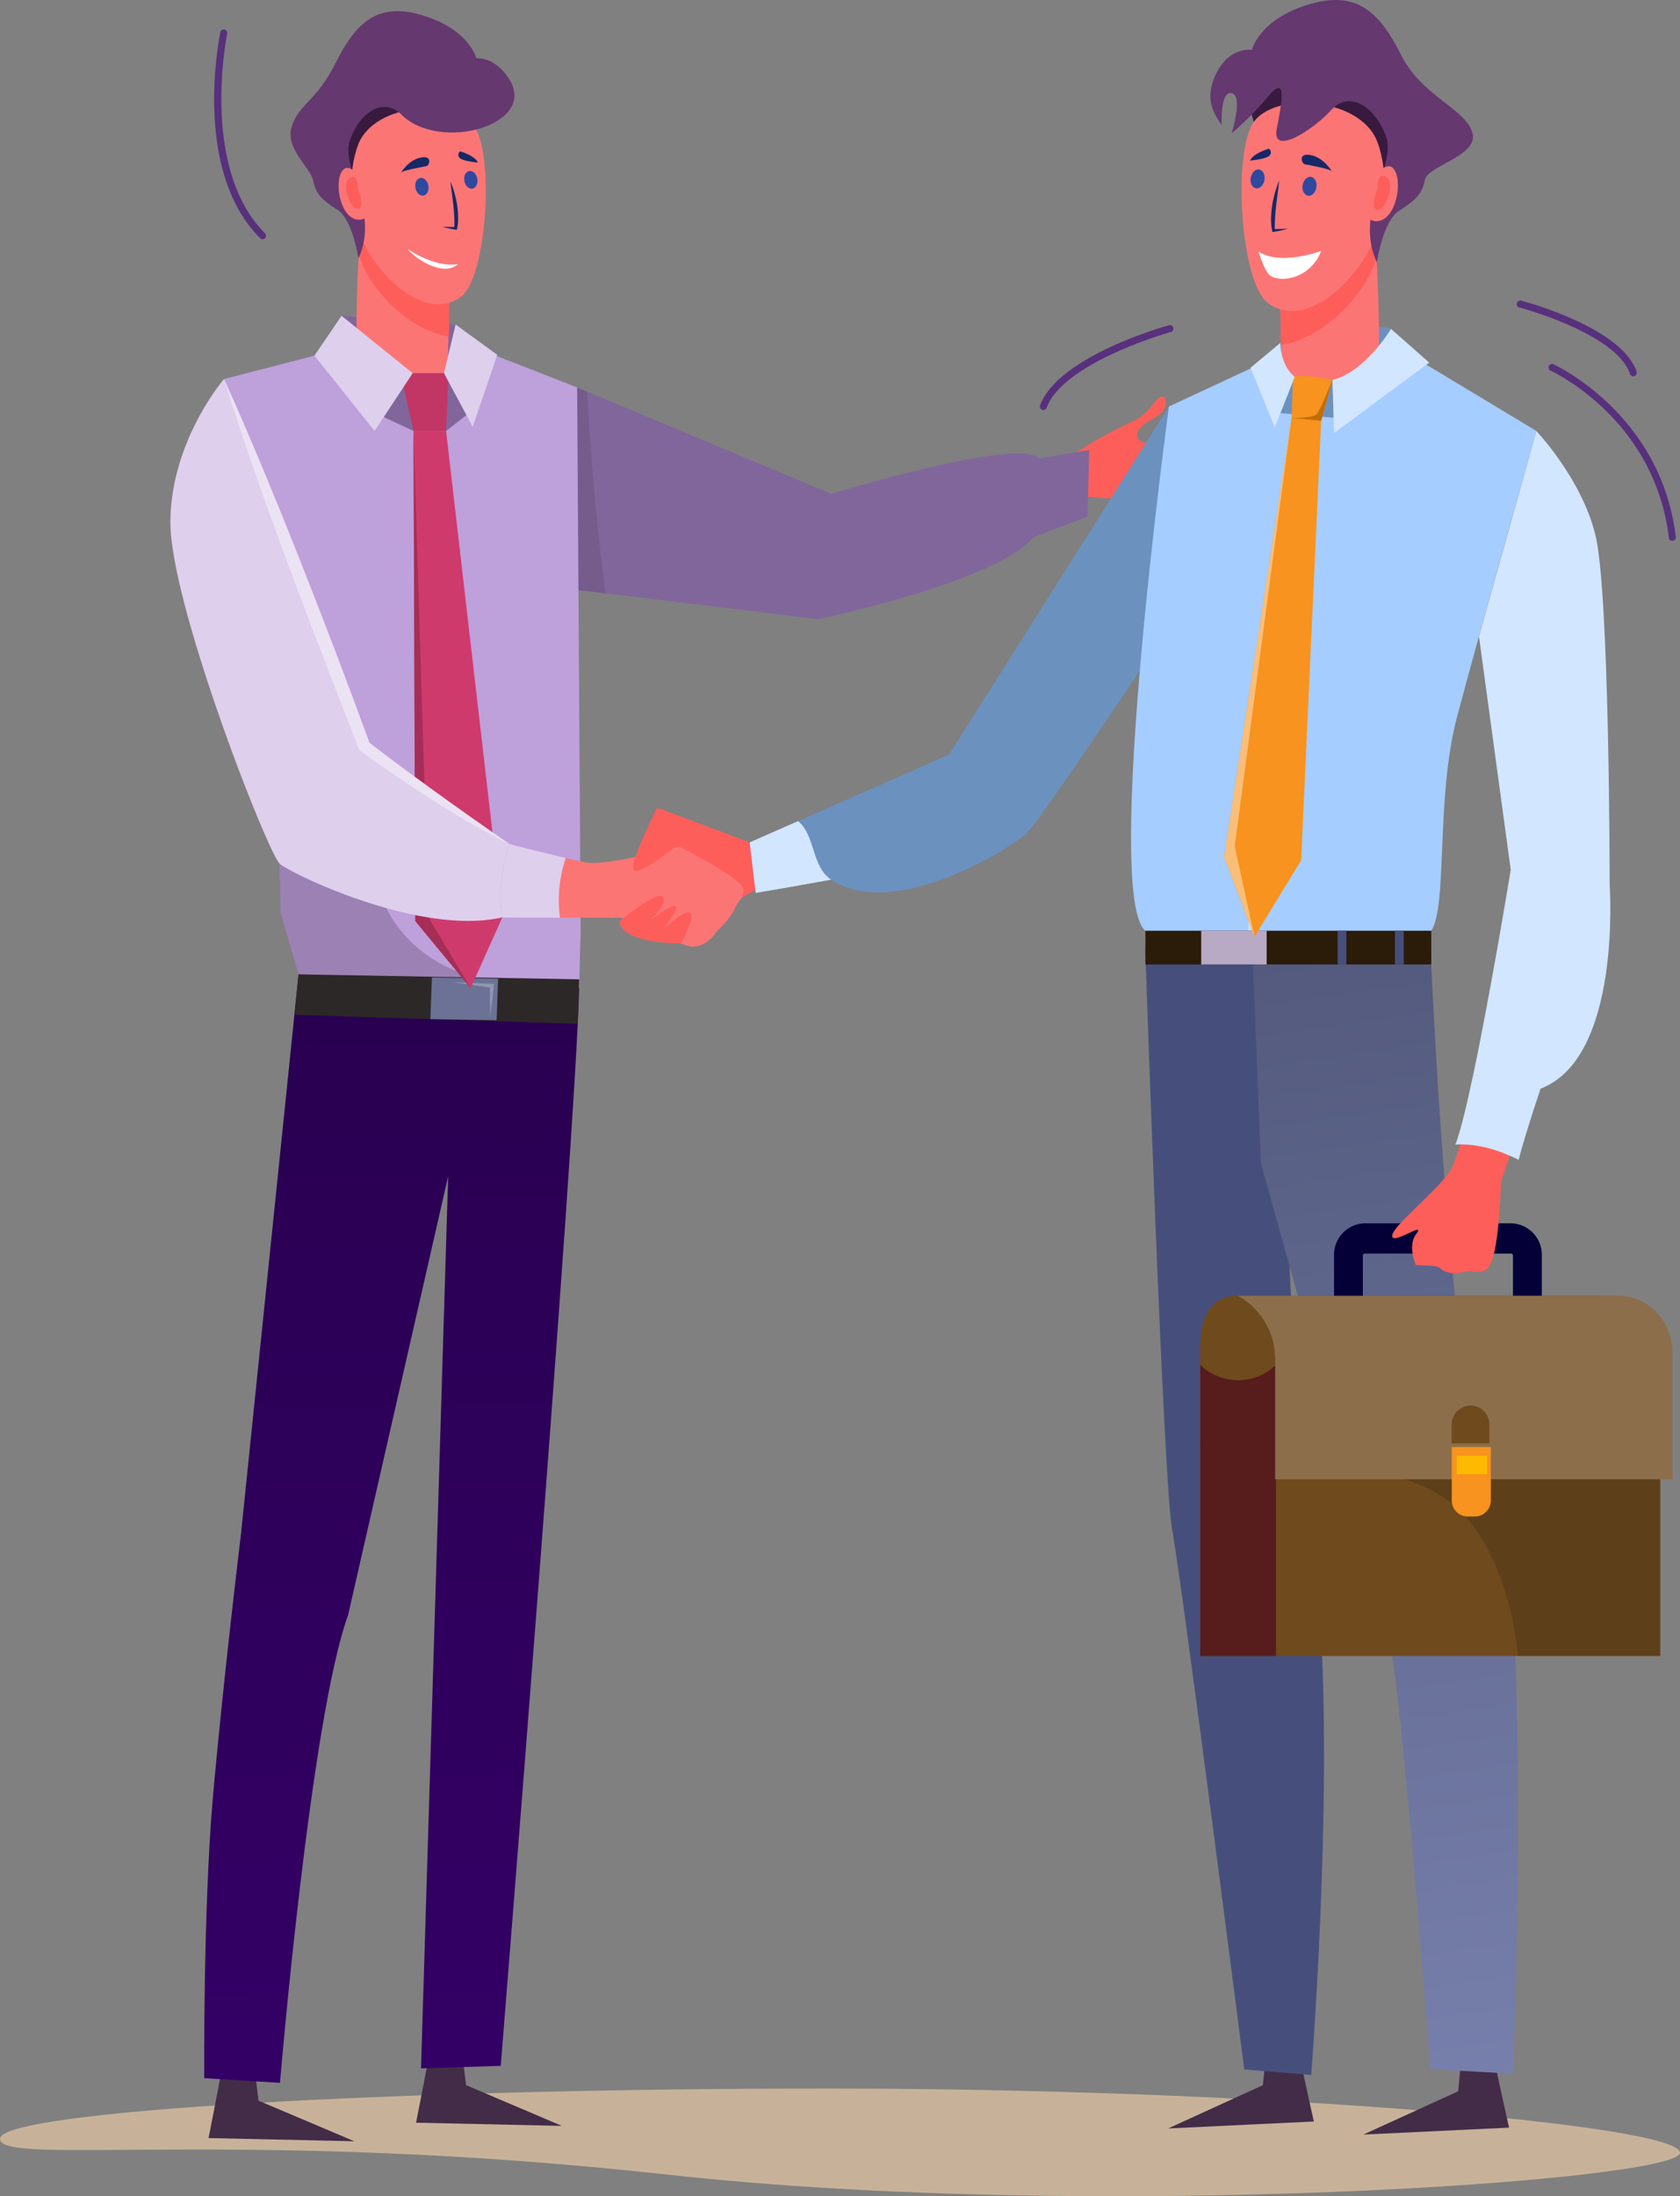
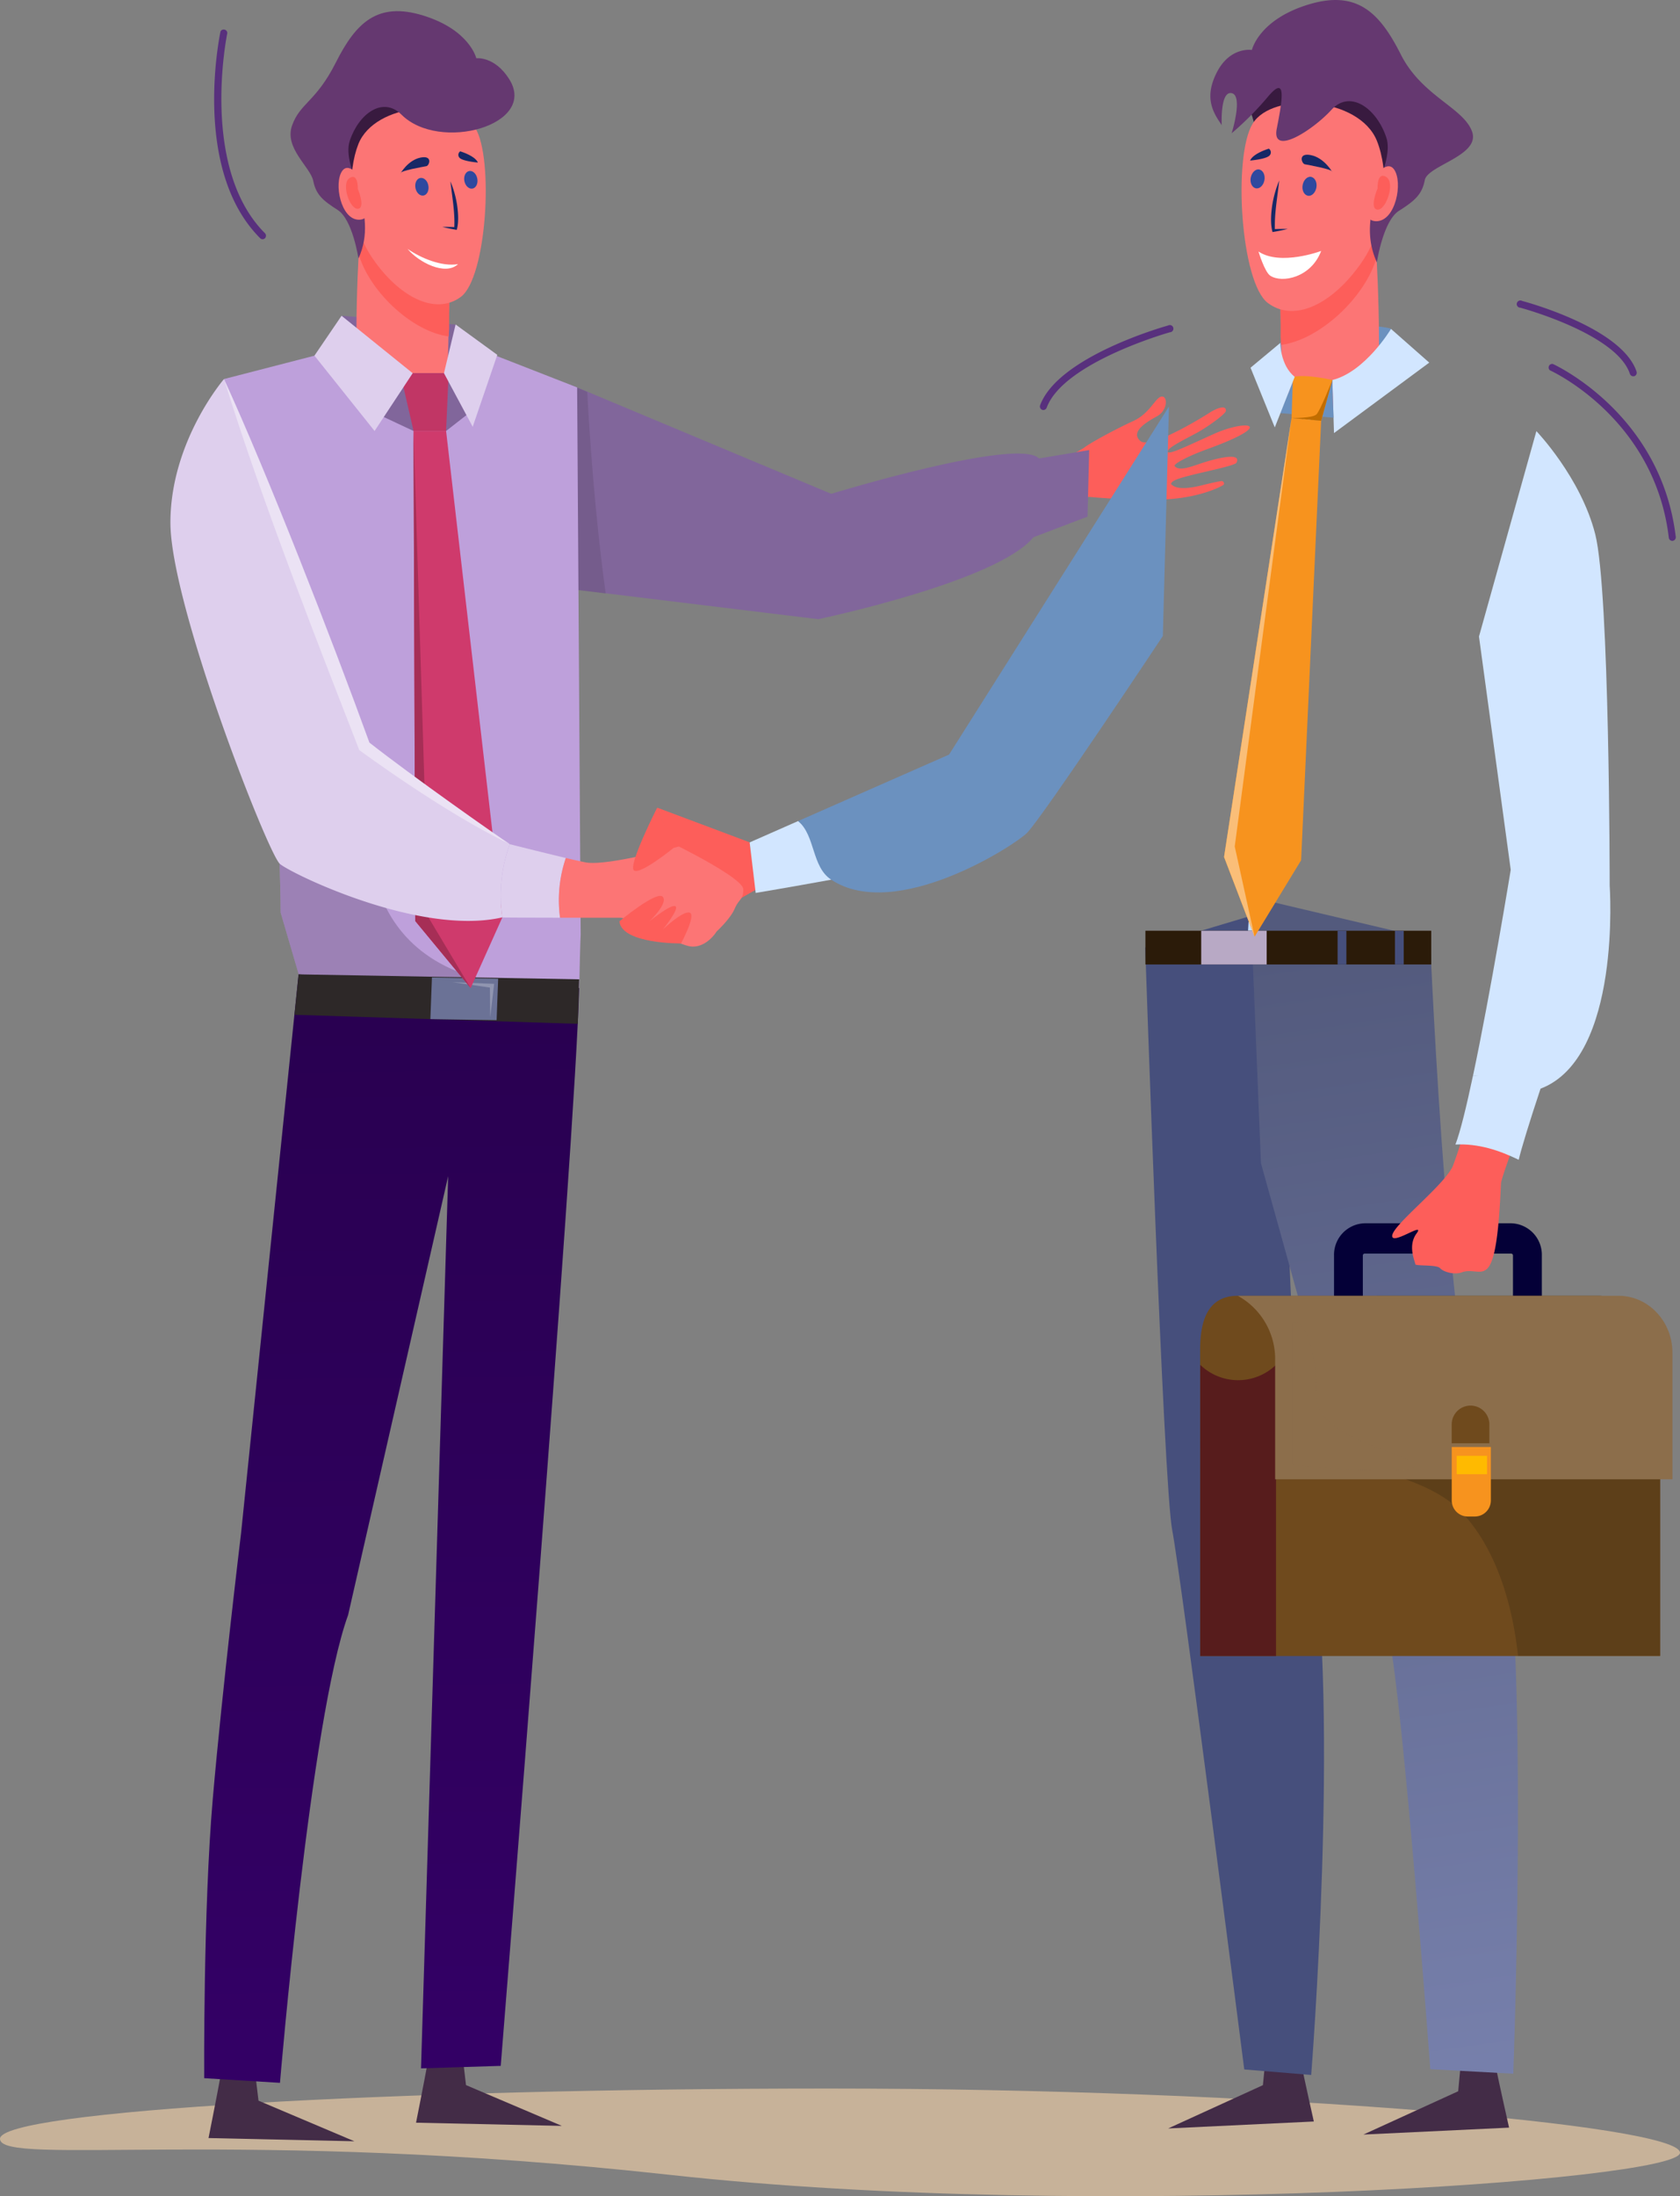
<svg xmlns="http://www.w3.org/2000/svg" viewBox="0 0 465.59 608.49">
  <rect x="0" y="0" width="465.59" height="608.49" fill="#808080" stroke="none" />
  <defs>
    <style>.cls-1{isolation:isolate;}.cls-2{fill:#fd5e5a;}.cls-3{fill:#c7b299;}.cls-4{fill:#d2e6ff;}.cls-5{fill:#6b91bf;}.cls-6{fill:#432c47;}.cls-7{fill:#81669b;}.cls-8{fill:#614d74;opacity:0.36;}.cls-9{fill:#464f7c;}.cls-10{fill:url(#linear-gradient);}.cls-11{fill:#bea0db;}.cls-12{fill:#a5cdff;}.cls-13{fill:#c4deff;}.cls-14{fill:#040037;}.cls-15{fill:#6f4a1d;}.cls-16{fill:#533816;opacity:0.6;}.cls-17{fill:#571c1c;}.cls-18,.cls-40{fill:#8c6e4b;}.cls-19{fill:#381a3f;}.cls-20{fill:#fc7575;}.cls-21{fill:#653870;}.cls-22{fill:#172866;}.cls-23{fill:#2f499f;}.cls-24{fill:#fff;}.cls-25{fill:url(#Untitled_Gradient_9);}.cls-26{fill:#f7931e;}.cls-27{fill:#2b1b09;}.cls-28{fill:#ffba00;}.cls-29{fill:#b8a9c5;}.cls-30{fill:#c16d00;}.cls-31{fill:#fabe78;}.cls-32{fill:#2d2828;}.cls-33{fill:#6b7296;}.cls-34{fill:#9095b0;}.cls-35{fill:#c13665;}.cls-36{fill:#decfed;}.cls-37{fill:#cf3a6c;}.cls-38{fill:#a62e56;}.cls-39{fill:#ebe2f4;}.cls-40{mix-blend-mode:screen;opacity:0.24;}.cls-41{fill:#58307d;}</style>
    <linearGradient id="linear-gradient" x1="1219.88" y1="525.23" x2="1285.63" y2="981.65" gradientUnits="userSpaceOnUse">
      <stop offset="0" stop-color="#535a7d" />
      <stop offset="1" stop-color="#8791c1" />
    </linearGradient>
    <linearGradient id="Untitled_Gradient_9" x1="958.3" y1="544.62" x2="960.89" y2="828.05" gradientUnits="userSpaceOnUse">
      <stop offset="0" stop-color="#290051" />
      <stop offset="1" stop-color="#330065" />
    </linearGradient>
  </defs>
  <g class="cls-1">
    <g id="Layer_2" data-name="Layer 2">
      <path class="cls-2" d="M1152.8,399.64c6.57.61,17.53,1.19,24,.48,6.28-.68,11-2.43,13.22-3.73.53-.31.13-1.21-.5-1.12-1.63.24-3.91.8-5.5,1.2-5.25,1.3-7.55.69-8.45-.41.29-1.08,2.31-1.69,9.59-3.38,3.36-.78,8-1.85,8.51-2.43,1.73-3.14-5.71-1.19-9-.14s-6.79,2.6-8.08,1c-.42-.52,3.56-2.71,8.95-4.66,19.59-7.09,11.1-8.4,1.85-4.21-8.43,3.81-12.16,5.67-12.75,4.95.1-1,1.86-2,7.58-5,3.28-1.73,8.23-5.31,8.56-6.31.19-2-2.95-.58-4.51.45-.16.11-16.29,10.38-19.19,7.83s1.78-5.28,4.63-6.85,3-5.29,1.49-5.45c-1.83-.2-3.18,4.53-8.1,6.78s-12.07,6.13-13.65,7.42a68.08,68.08,0,0,1-20.87,8.28,59.46,59.46,0,0,1-7,1.15q.13,6.94,0,13.93A305.39,305.39,0,0,0,1152.8,399.64Z" transform="translate(-851.05 -261.98)" />
      <path class="cls-3" d="M1316.64,858.43c0,7.74-161.87,19.14-279.79,6.14-119.36-13.16-185.8-2.24-185.8-10s109.64-13.93,229.72-13.93S1316.64,850.69,1316.64,858.43Z" transform="translate(-851.05 -261.98)" />
      <polygon class="cls-2" points="207.77 233.39 182.13 223.77 186.14 234.45 194.95 254.8 209.43 246.52 207.77 233.39" />
      <path class="cls-4" d="M1072.25,489.46l-13.44,5.92,1.67,14s9.08-1.51,20.92-3.67C1080,499.32,1077.08,493.59,1072.25,489.46Z" transform="translate(-851.05 -261.98)" />
      <path class="cls-5" d="M1173.32,438.19l1.69-63.58-60.94,96.44-41.82,18.41c4.83,4.13,3.69,12.64,9.15,16.25,18,11.89,51.32-9.81,54.31-13C1140.37,487.85,1173.32,438.19,1173.32,438.19Z" transform="translate(-851.05 -261.98)" />
      <path class="cls-6" d="M1215.16,849.77l-40.38,1.93,26.27-12,1-10.16c4.09-.1,5.15,2.64,9.28,2.54C1212.62,838.53,1215.16,849.77,1215.16,849.77Z" transform="translate(-851.05 -261.98)" />
      <path class="cls-6" d="M1269.27,851.47l-40.37,1.92,26.27-12,.94-10.16c4.1-.1,5.15,2.64,9.29,2.54C1266.73,840.23,1269.27,851.47,1269.27,851.47Z" transform="translate(-851.05 -261.98)" />
      <path class="cls-7" d="M1152.9,386.68,1139,389c-1.67,7.51-2.62,14.93-1.55,21.83l15-5.71Z" transform="translate(-851.05 -261.98)" />
      <path class="cls-7" d="M1139,389c-6-6-57.58,9.8-57.58,9.8l-72.1-30.18-7.22,55.7,75.71,9.21s49.54-10.35,59.64-22.7C1140.89,406.64,1140.76,390.82,1139,389Z" transform="translate(-851.05 -261.98)" />
      <path class="cls-8" d="M1013.79,370.55l-4.49-1.89-7.22,55.7,16.84,2.05C1015.89,404.7,1014.39,381.69,1013.79,370.55Z" transform="translate(-851.05 -261.98)" />
      <path class="cls-9" d="M1195.88,835.35l18.55,1.53s8-100.61,0-149.3-8-174.46-8-174.46l-38,11.37s5,148.64,7.49,161.48S1195.88,835.35,1195.88,835.35Z" transform="translate(-851.05 -261.98)" />
      <path class="cls-10" d="M1247.38,522.22s5.49,133.78,17,150.37,6.06,163.94,6.06,163.94l-23-1.25s-7.49-101.15-11.48-119.88-35.45-131.11-35.45-131.11l-3-73.85Z" transform="translate(-851.05 -261.98)" />
      <path class="cls-11" d="M1011,369.32,981.76,357.9l-43.57,2.63L913.13,367s10.71,74.35,13.2,100.61,2.5,47.25,2.5,47.25l5,17.06c28.08,2.39,49.42.38,77.75,3.79.31-15.06.4-14.55.4-14.55Z" transform="translate(-851.05 -261.98)" />
      <path class="cls-8" d="M928.83,514.89l5,17.06c19.31,1.64,35.43,1.21,52.82,1.88-42.68-9.2-32.3-53.89-32.3-53.89C937.59,467.81,913.13,367,913.13,367s10.71,74.35,13.2,100.61S928.83,514.89,928.83,514.89Z" transform="translate(-851.05 -261.98)" />
      <polygon class="cls-7" points="126.26 89.91 126.21 105.73 94.92 105.5 94.66 87.49 126.26 89.91" />
-       <path class="cls-12" d="M1204.79,360.75,1175,374.61s-18.36,135.52-6.52,145.25c4.83,4,68,16.33,79.21,0,4.62-6.74,1.18-36.73,7.17-59.31s22-79.15,22-79.15l-39.58-23.84Z" transform="translate(-851.05 -261.98)" />
      <path class="cls-13" d="M1214,365.27c-.16,1.24-15.17,113.84-17.26,158.14l1.94,0c2.1-44.21,17.08-156.59,17.25-157.83Z" transform="translate(-851.05 -261.98)" />
      <path class="cls-5" d="M1205.84,369.53V357l6.81-5.76s23,.8,23.9,1.9,1.35,9.08,1.35,9.08Z" transform="translate(-851.05 -261.98)" />
      <path class="cls-14" d="M1228.74,624.37V609.84a.52.52,0,0,1,.5-.53h40.61a.51.51,0,0,1,.5.53v14.53h8V609.84a8.73,8.73,0,0,0-8.49-8.93h-40.61a8.73,8.73,0,0,0-8.49,8.93v14.53Z" transform="translate(-851.05 -261.98)" />
      <path class="cls-15" d="M1311.13,720.8H1183.65V636c0-8.26,2.19-15,10.45-15h99.75a17.28,17.28,0,0,1,17.28,17.28Z" transform="translate(-851.05 -261.98)" />
      <path class="cls-16" d="M1294,621h-61.44l-2.42,28.76-46.47,11.48v1.79c16.34.63,58.32,3.56,71.94,17.39,11.33,11.5,15,29.53,16.14,40.34h39.4V638.45A17.28,17.28,0,0,0,1294,621Z" transform="translate(-851.05 -261.98)" />
      <path class="cls-17" d="M1204.68,720.8h-21V640.12h0a15.07,15.07,0,0,0,21,0h0Z" transform="translate(-851.05 -261.98)" />
      <path class="cls-18" d="M1299.63,621H1194.1a20,20,0,0,1,10.34,17.75v33.09h110.1v-35.1C1314.54,628.09,1307.86,621,1299.63,621Z" transform="translate(-851.05 -261.98)" />
      <path class="cls-6" d="M908.84,854.36l40.42.89L922.69,844l-1.21-10.14c-4.09,0-5.08,2.78-9.21,2.78C911.1,843.05,908.84,854.36,908.84,854.36Z" transform="translate(-851.05 -261.98)" />
      <path class="cls-6" d="M966.35,850.1l40.42.89-26.57-11.3L979,829.56c-4.1,0-5.09,2.77-9.22,2.77C968.61,838.8,966.35,850.1,966.35,850.1Z" transform="translate(-851.05 -261.98)" />
      <path class="cls-19" d="M1227.39,339.22c.78-.5,10.55-24.81,10.55-24.81s6.52-18.26,2.31-21.35-14.22-13.8-23-14-14.65,2.44-15.44,2.93-6.47,10.1-6.47,10.1,2.65-3.23,4,8.76S1227.39,339.22,1227.39,339.22Z" transform="translate(-851.05 -261.98)" />
      <path class="cls-20" d="M1205.26,338.12c1,3.11.59,25.27,1.41,30.86s26,14,26.47-6-1.49-43.61-1.49-43.61Z" transform="translate(-851.05 -261.98)" />
      <path class="cls-2" d="M1205.26,338.12h0l8.76-6.23,17.63-12.52v.05h0c0,.08,0,.24,0,.46.06.73.17,2.19.31,4.2h0q0,.61.09,1.29a.28.28,0,0,0,0,.09c.09,1.46.2,3.13.3,5l0,.31c0,.43,0,.88.08,1.33v0l0,.71v.35s0,.07,0,.11,0,.31,0,.47c-3.27,10.75-15.66,22.42-26.37,23.8,0-.74-.06-1.49-.11-2.24C1206,347.79,1205.85,339.88,1205.26,338.12Z" transform="translate(-851.05 -261.98)" />
      <path class="cls-20" d="M1232.64,301c3.22,8,3.39,22.68-4.29,33.76s-18.28,16.8-25.88,11.21-9.76-40.67-4.28-49.7S1227.73,288.79,1232.64,301Z" transform="translate(-851.05 -261.98)" />
      <path class="cls-21" d="M1232.63,334.67s1.71-11.47,6.11-14.27,6.39-4.5,7.18-8.55,15.49-6.76,13.09-13.42-13.9-9.78-19.75-21.37-12.15-18-25.78-13.77S1198,275.82,1198,275.82s-6-1-9.69,6.15-1,11.29,1.33,14.67c0,0-.51-9.51,2.75-8.85s0,11.11,0,11.11a85.62,85.62,0,0,0,10.11-10.19c5.22-6.2,3.93,1.05,2.39,8.9s10,.45,15.17-5.22,12.5-.38,15.18,7.67S1226.27,320.75,1232.63,334.67Z" transform="translate(-851.05 -261.98)" />
      <path class="cls-20" d="M1230.1,313.58s4.81-8.2,7.31-4.64.44,14.23-4.86,14.33S1230.1,313.58,1230.1,313.58Z" transform="translate(-851.05 -261.98)" />
      <path class="cls-2" d="M1232.82,314.18s-.18-4.75,2.4-3.18,0,9.21-2.4,9.06S1232.82,314.18,1232.82,314.18Z" transform="translate(-851.05 -261.98)" />
      <path class="cls-22" d="M1205.57,312a30,30,0,0,0-1.93,6.78c-.76,5,0,7.18.08,7.5.58-.11,2.14-.34,4.2-.88-1.33,0-2.64,0-4,.07l.45.33C1204.19,321.22,1205.08,316.64,1205.57,312Z" transform="translate(-851.05 -261.98)" />
      <path class="cls-23" d="M1212.07,313.2c-.28,1.42.34,2.75,1.39,3s2.12-.77,2.4-2.2-.35-2.75-1.39-3S1212.35,311.77,1212.07,313.2Z" transform="translate(-851.05 -261.98)" />
      <path class="cls-23" d="M1197.68,311.15c-.28,1.43.34,2.76,1.38,3s2.12-.77,2.4-2.2-.34-2.75-1.38-3S1198,309.73,1197.68,311.15Z" transform="translate(-851.05 -261.98)" />
      <path class="cls-22" d="M1220.25,309.59s-2.21-3.88-5.89-4.63-2.57,2.35-1.71,2.53S1220.39,308.86,1220.25,309.59Z" transform="translate(-851.05 -261.98)" />
      <path class="cls-22" d="M1202.69,303.17s-4.36,1.29-5.19,3.3c0,0,4.62-.39,5.45-1.47A1.23,1.23,0,0,0,1202.69,303.17Z" transform="translate(-851.05 -261.98)" />
      <path class="cls-24" d="M1217.19,331.51s-11.26,4.23-17.37.16c0,0,1.71,5.67,3.27,6.7C1206.37,340.52,1214.42,338.89,1217.19,331.51Z" transform="translate(-851.05 -261.98)" />
      <path class="cls-4" d="M1293.15,410c-4-15.75-16.31-28.57-16.31-28.57l-15.91,56.91,8.8,64.64s-5.53,33.83-10.46,57.06c6.37,0,12.83,5.81,18.73,3.57,22.57-8.56,19.15-56.3,19.15-56.3S1297.15,425.72,1293.15,410Z" transform="translate(-851.05 -261.98)" />
      <path class="cls-25" d="M917.85,686.85s-5.16,42.7-7.83,73.5-2.38,77.42-2.38,77.42l21,1.29s8.41-100.76,18.89-129.64l27.72-121.55-7.52,247.18,22.09-.69s20.9-258.58,21.72-298.62c-28.33-3.41-49.67-1.4-77.75-3.79Z" transform="translate(-851.05 -261.98)" />
      <path class="cls-4" d="M1220.29,367.27l.46,14.7,26.4-19.52-10.6-9.34S1229.44,365,1220.29,367.27Z" transform="translate(-851.05 -261.98)" />
      <path class="cls-5" d="M1209.86,366.37s2.72,3.87,10.43.9l.33,10.45-14.78-1.28Z" transform="translate(-851.05 -261.98)" />
      <path class="cls-26" d="M1209.37,366.39l-.38,11.4,8.2.78,3.1-11.3S1213.23,365.59,1209.37,366.39Z" transform="translate(-851.05 -261.98)" />
      <path class="cls-4" d="M1204.34,380.4l5.52-14c-4-3.21-4-9.4-4-9.4l-8.24,6.86Z" transform="translate(-851.05 -261.98)" />
      <rect class="cls-27" x="317.44" y="257.87" width="79.21" height="9.35" />
      <path class="cls-26" d="M402.33,400.92h10.84a0,0,0,0,1,0,0v14.8a4.45,4.45,0,0,1-4.45,4.45h-1.94a4.45,4.45,0,0,1-4.45-4.45v-14.8A0,0,0,0,1,402.33,400.92Z" />
      <rect class="cls-28" x="403.7" y="403.35" width="8.41" height="5.1" />
      <path class="cls-15" d="M1263.81,661.86h-10.44v-5.22a5.22,5.22,0,0,1,5.22-5.22h0a5.22,5.22,0,0,1,5.22,5.22Z" transform="translate(-851.05 -261.98)" />
      <rect class="cls-29" x="332.9" y="257.87" width="18.14" height="9.35" />
      <polygon class="cls-26" points="357.94 115.81 366.14 116.59 360.59 238.34 347.69 259.53 339.23 237.44 357.94 115.81" />
      <path class="cls-30" d="M1220.29,367.27l-3.1,11.3-8.2-.78s5.83.09,6.91-1S1220.29,367.27,1220.29,367.27Z" transform="translate(-851.05 -261.98)" />
      <polygon class="cls-31" points="339.23 237.44 357.94 115.81 342.19 234.53 347.69 259.53 339.23 237.44" />
      <path class="cls-2" d="M1253.71,585a122.42,122.42,0,0,0,4.43-14.71c5,.24,10.34.74,14.48,3.4-.59,1.57-5.52,14.64-5.59,16.17-1.37,32.19-5.12,22.51-10.89,24.65-2,.74-5.07-.11-6-1.17s-6.9-.5-6.87-1.12-2.22-5,.36-8.49-6.87,3.4-6.75.64C1237,601.36,1251.38,590.37,1253.71,585Z" transform="translate(-851.05 -261.98)" />
      <path class="cls-4" d="M1254.4,579.09c6.28-.31,12,1.53,17.54,4.23.69-3,3-10.54,6.06-19.74-5.44-3.18-12.36-3.53-18.73-3.57C1257.47,568.52,1255.74,575.62,1254.4,579.09Z" transform="translate(-851.05 -261.98)" />
      <path class="cls-19" d="M955.33,337.88c-.74-.47-10-23.38-10-23.38s-6.15-17.2-2.18-20.11,13.4-13,21.67-13.19,13.8,2.29,14.55,2.76,6.09,9.51,6.09,9.51-2.49-3-3.77,8.26S955.33,337.88,955.33,337.88Z" transform="translate(-851.05 -261.98)" />
      <path class="cls-20" d="M976.18,336.85c-1,2.92-.56,23.81-1.34,29.07s-24.47,13.24-24.93-5.65,1.4-41.1,1.4-41.1Z" transform="translate(-851.05 -261.98)" />
      <path class="cls-2" d="M976.18,336.85h0L967.92,331l-16.61-11.81v.05h0c0,.08,0,.23,0,.44-.06.69-.16,2.06-.29,4h0c0,.38-.06.79-.09,1.21v.08c-.09,1.38-.19,2.95-.29,4.69,0,.1,0,.2,0,.3,0,.41,0,.83-.07,1.26h0l0,.67v.33a.31.31,0,0,1,0,.1c0,.15,0,.3,0,.45,3.09,10.12,14.76,21.12,24.85,22.42,0-.69.06-1.4.11-2.11C975.52,346,975.62,338.51,976.18,336.85Z" transform="translate(-851.05 -261.98)" />
      <path class="cls-20" d="M950.38,301.87c-3,7.55-3.2,21.36,4,31.81s17.23,15.83,24.38,10.56,9.21-38.32,4-46.83S955,290.36,950.38,301.87Z" transform="translate(-851.05 -261.98)" />
      <path class="cls-21" d="M950.39,333.6s-1.61-10.81-5.76-13.45-6-4.24-6.77-8.06S929.75,303,932,296.73s6.61-6.5,12.12-17.42,11.46-17,24.3-13,14.63,11.81,14.63,11.81,5.08-.64,9.13,5.8c8,12.71-19.36,20.34-29.88,9.81-5.11-5.1-11.78-.35-14.31,7.24S956.38,320.48,950.39,333.6Z" transform="translate(-851.05 -261.98)" />
      <path class="cls-20" d="M952.76,313.73s-4.52-7.74-6.88-4.38-.41,13.41,4.58,13.51S952.76,313.73,952.76,313.73Z" transform="translate(-851.05 -261.98)" />
      <path class="cls-2" d="M950.21,314.29s.17-4.48-2.26-3,0,8.68,2.26,8.54S950.21,314.29,950.21,314.29Z" transform="translate(-851.05 -261.98)" />
      <path class="cls-22" d="M975.88,312.22a28.21,28.21,0,0,1,1.82,6.38c.72,4.74,0,6.77-.07,7.07-.55-.1-2-.32-4-.83,1.25,0,2.49,0,3.73.07l-.42.3C977.19,320.92,976.35,316.61,975.88,312.22Z" transform="translate(-851.05 -261.98)" />
      <path class="cls-23" d="M969.76,313.36c.26,1.34-.32,2.59-1.31,2.79s-2-.72-2.26-2.07.32-2.59,1.31-2.79S969.5,312,969.76,313.36Z" transform="translate(-851.05 -261.98)" />
      <path class="cls-23" d="M983.32,311.44c.27,1.34-.32,2.59-1.3,2.79s-2-.73-2.27-2.07.33-2.59,1.31-2.79S983.06,310.09,983.32,311.44Z" transform="translate(-851.05 -261.98)" />
      <path class="cls-22" d="M962.05,310s2.08-3.66,5.55-4.36,2.43,2.22,1.62,2.38S961.91,309.27,962.05,310Z" transform="translate(-851.05 -261.98)" />
      <path class="cls-22" d="M978.6,303.91s4.11,1.22,4.89,3.11c0,0-4.35-.36-5.14-1.38A1.17,1.17,0,0,1,978.6,303.91Z" transform="translate(-851.05 -261.98)" />
      <path class="cls-24" d="M964,330.94c3.73,2.59,9.57,5,14,4.21C974.48,338.49,967.07,334.66,964,330.94Z" transform="translate(-851.05 -261.98)" />
      <polygon class="cls-32" points="82.76 269.96 160.51 271.34 160.13 283.67 81.61 281.16 82.76 269.96" />
      <rect class="cls-9" x="370.7" y="257.87" width="2.43" height="9.35" />
      <rect class="cls-9" x="386.59" y="257.87" width="2.43" height="9.35" />
      <polygon class="cls-33" points="137.63 282.65 119.27 282.36 119.71 270.8 138.06 271.18 137.63 282.65" />
      <path class="cls-34" d="M976.51,534.11c.36,0,11.49.46,11.49.46l-1.09,9.25-.09-8.22Z" transform="translate(-851.05 -261.98)" />
      <polygon class="cls-7" points="103.28 114.1 114.61 119.41 123.63 119.41 130.43 114.1 124.34 103.4 110.93 103.4 107.53 101.72 103.28 114.1" />
      <polygon class="cls-35" points="110.93 103.4 124.34 103.4 123.63 119.41 114.61 119.41 110.93 103.4" />
      <polygon class="cls-36" points="103.81 119.41 114.37 103.4 94.66 87.49 87.14 98.54 103.81 119.41" />
      <polygon class="cls-36" points="131 118.25 123.04 103.4 126.26 89.91 137.82 98.32 131 118.25" />
      <path class="cls-37" d="M965.65,381.4c0,6.33.48,135.76.48,135.76l15.35,18.58,8.78-19.56L974.68,381.4Z" transform="translate(-851.05 -261.98)" />
      <polygon class="cls-38" points="114.61 119.41 115.08 255.18 130.43 273.76 118.77 254.23 114.61 119.41" />
      <path class="cls-36" d="M992.34,495.88C974.09,485.75,952,468.77,952,468.77L913.13,367s-14.85,17.21-14.85,39.79,26.62,90.64,30.24,94.45c2.13,2.24,38.54,20.25,61.74,14.91A41.37,41.37,0,0,1,992.34,495.88Z" transform="translate(-851.05 -261.98)" />
      <path class="cls-39" d="M953.43,467.73C943,439,925.25,393.41,913.13,367c10.61,34.39,27.68,77.53,37.49,102.8.22.15,23.33,17.26,41.72,26.05C988.94,493.67,965.32,477.07,953.43,467.73Z" transform="translate(-851.05 -261.98)" />
      <path class="cls-36" d="M1007.86,499.7c-3.94-.94-9.45-2.3-15.52-3.82a41.37,41.37,0,0,0-2.08,20.3c5.74.05,11.23.07,16,.07A36.37,36.37,0,0,1,1007.86,499.7Z" transform="translate(-851.05 -261.98)" />
      <path class="cls-20" d="M1039.18,496.52s-19.53,5.43-25.68,4.42c-.9-.15-2.9-.6-5.64-1.24a36.37,36.37,0,0,0-1.6,16.55c8.81,0,15.24,0,16.44,0,4.49,0,16.23,8,20.34,8s6.62-4.2,6.62-4.2,3.75-3.41,5-6.3,2.38-2.36,2.38-5.38S1039.18,496.52,1039.18,496.52Z" transform="translate(-851.05 -261.98)" />
      <path class="cls-2" d="M1033.18,485.75s-8,15.75-6.49,17.33,11-6.15,11-6.15Z" transform="translate(-851.05 -261.98)" />
      <path class="cls-2" d="M1022.7,517.26s10.32-8.58,12-6.83-3.68,6.83-3.68,6.83,5.87-4.8,7.18-4.21-3.44,6.44-3.44,6.44,5.56-5.29,7.43-4.65-2.4,8.53-2.4,8.53S1023.39,523.56,1022.7,517.26Z" transform="translate(-851.05 -261.98)" />
      <path class="cls-40" d="M1209,628.45v39.43s35.32,3.28,34.11,0-27.2-7.28-27.2-19S1213.22,627,1209,628.45Z" transform="translate(-851.05 -261.98)" />
      <path class="cls-41" d="M1140.21,375.58a1,1,0,0,1-.34-.06,1,1,0,0,1-.57-1.24c5-13.49,34.21-21.76,35.45-22.11a1,1,0,1,1,.52,1.87c-.29.08-29.52,8.35-34.15,20.91A1,1,0,0,1,1140.21,375.58Z" transform="translate(-851.05 -261.98)" />
      <path class="cls-41" d="M923.84,328.27a1,1,0,0,1-.69-.29c-18.88-18.88-11.3-55.7-11-57.26a1,1,0,0,1,1.9.41c-.08.37-7.69,37.34,10.44,55.48a1,1,0,0,1,0,1.37A1,1,0,0,1,923.84,328.27Z" transform="translate(-851.05 -261.98)" />
      <path class="cls-41" d="M1314.54,411.84a1,1,0,0,1-1-.86c-3.91-33.15-32.64-46.26-32.93-46.39a1,1,0,0,1,.79-1.77c.3.13,30,13.66,34.07,47.94a1,1,0,0,1-.85,1.07Z" transform="translate(-851.05 -261.98)" />
      <path class="cls-41" d="M1303.69,366.24a1,1,0,0,1-.93-.66c-3.67-11.14-30.12-18.28-30.39-18.35a1,1,0,1,1,.5-1.88c1.13.3,27.74,7.48,31.74,19.62a1,1,0,0,1-.62,1.23A1,1,0,0,1,1303.69,366.24Z" transform="translate(-851.05 -261.98)" />
    </g>
  </g>
</svg>